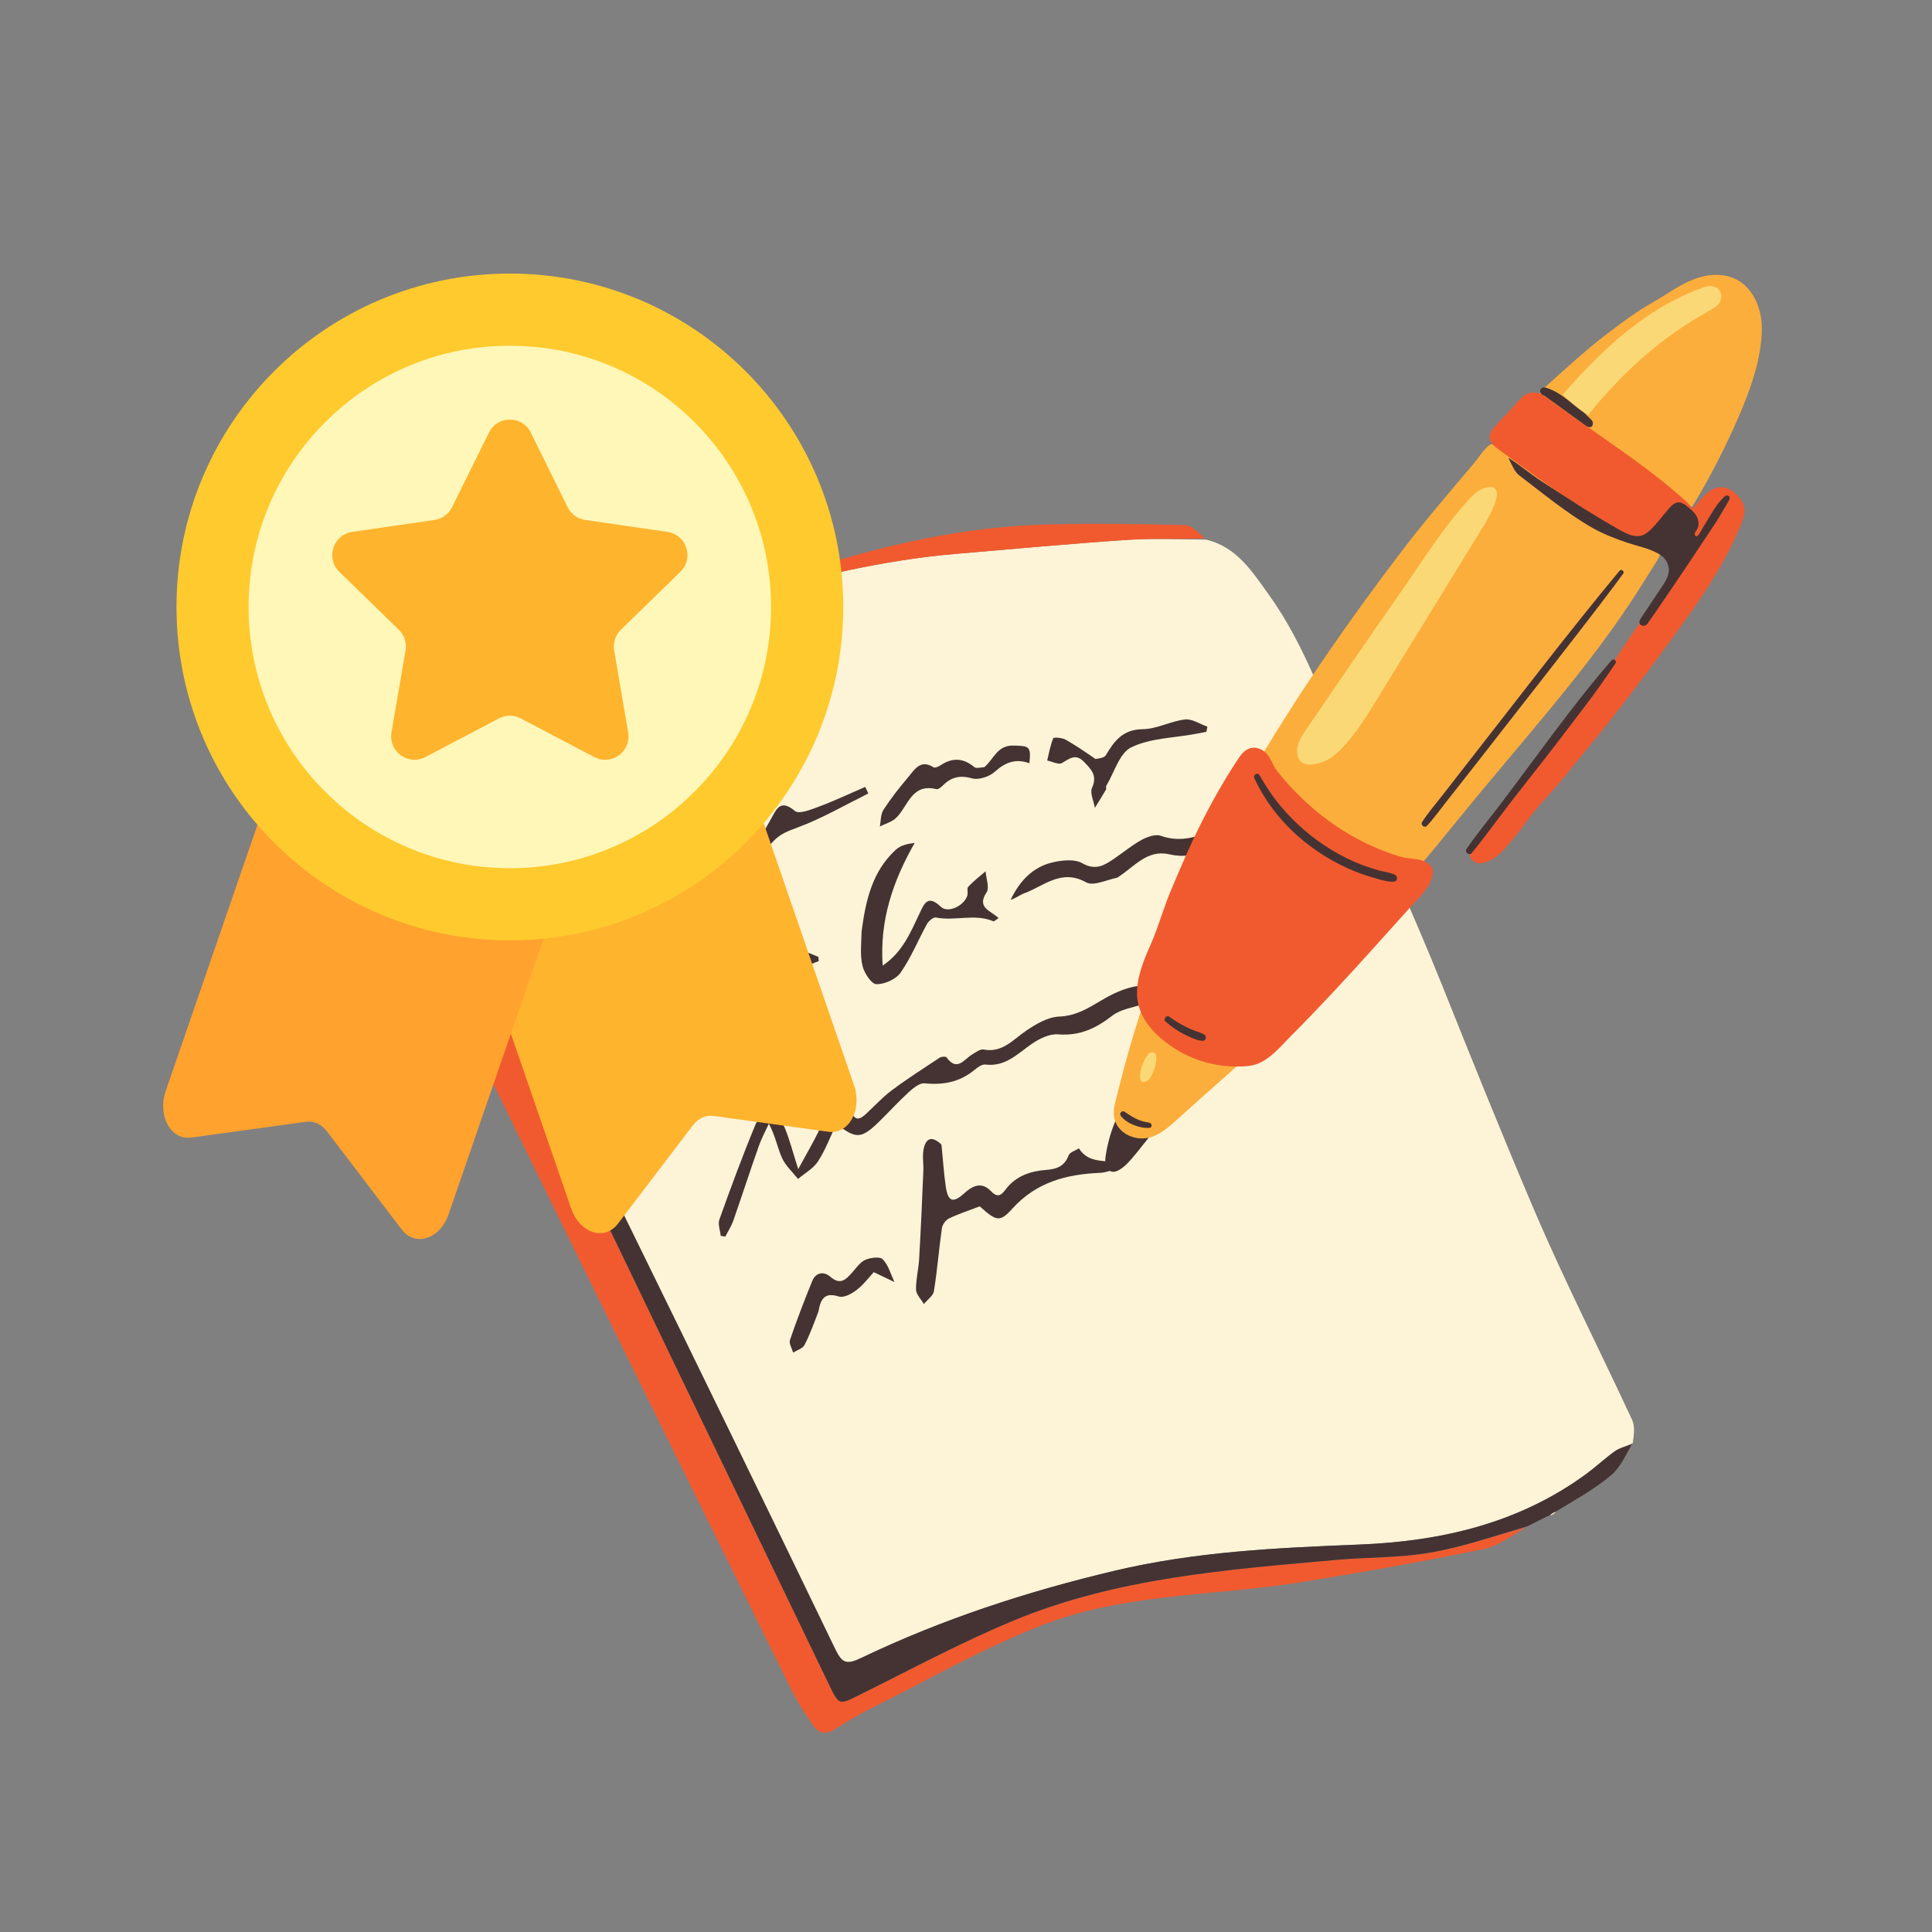
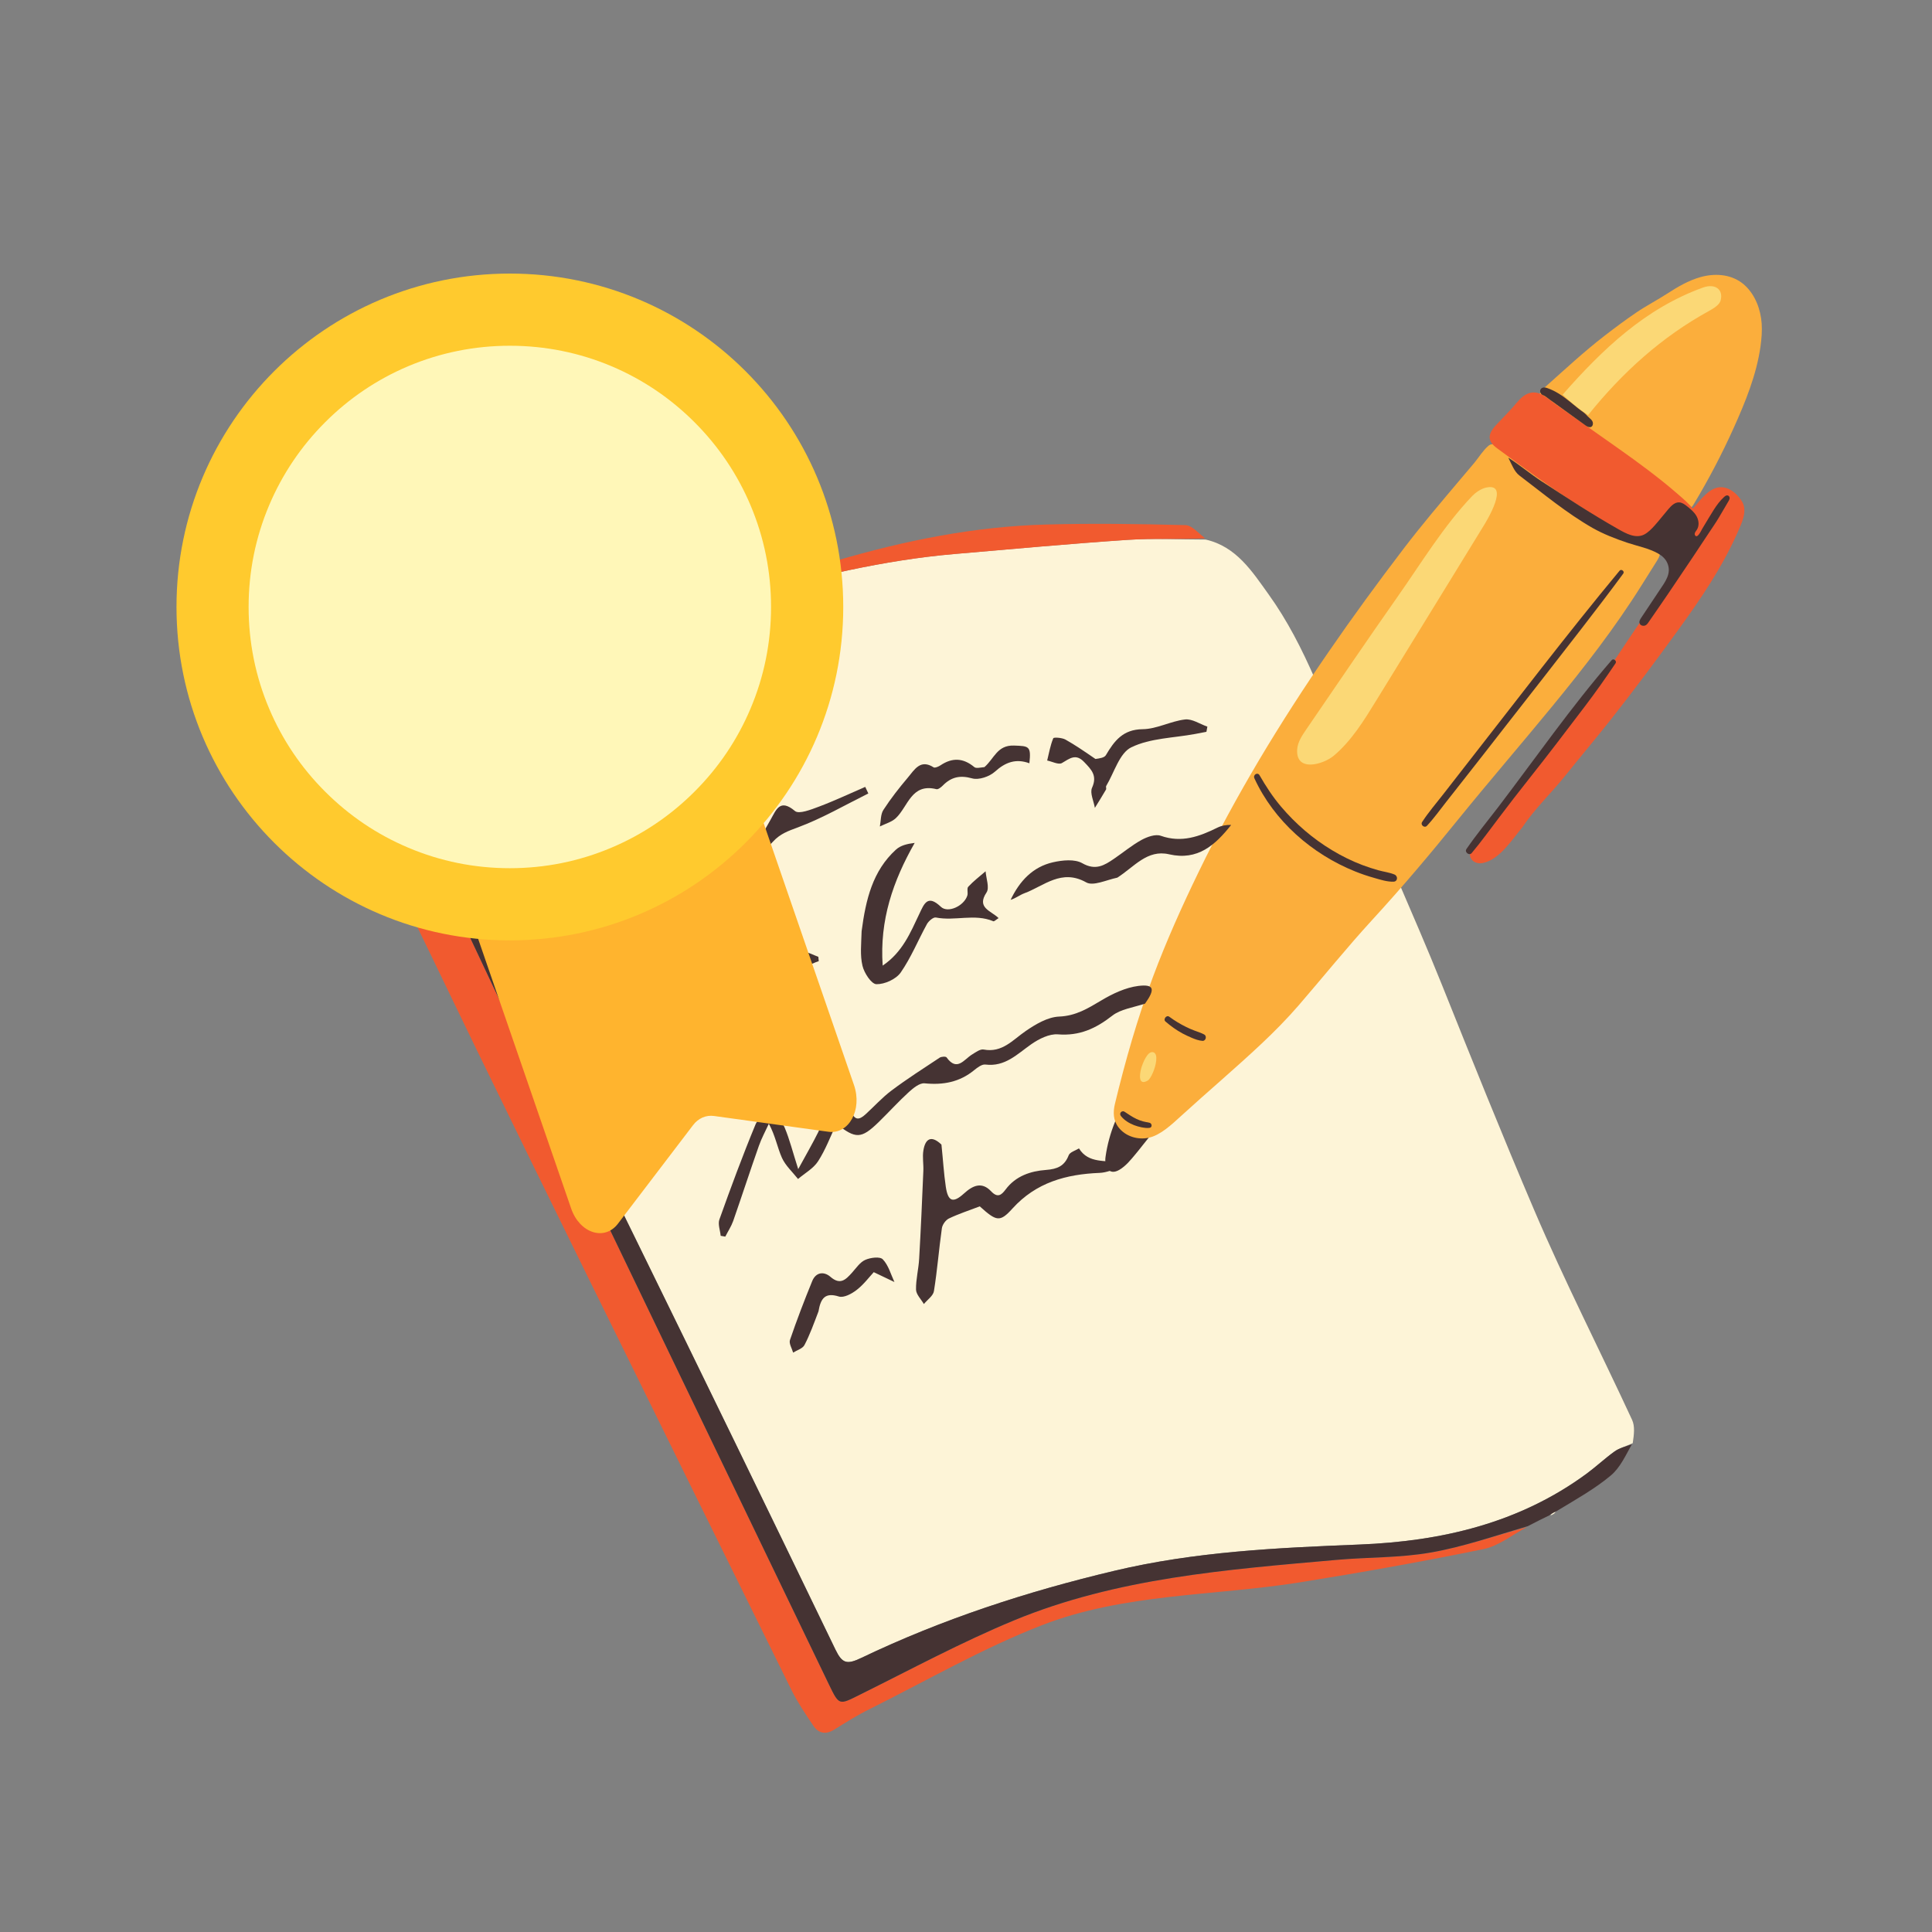
<svg xmlns="http://www.w3.org/2000/svg" width="150" zoomAndPan="magnify" viewBox="0 0 112.5 112.5" height="150" preserveAspectRatio="xMidYMid meet">
  <rect x="0" y="0" width="112.5" height="112.5" fill="#808080" stroke="none" />
  <defs>
    <clipPath id="4c8d412dc3">
      <path d="M 89 16 L 102.602 16 L 102.602 30 L 89 30 Z M 89 16 " />
    </clipPath>
    <clipPath id="aa38f35d1f">
      <path d="M 9.152 36 L 36 36 L 36 72.648 L 9.152 72.648 Z M 9.152 36 " />
    </clipPath>
    <clipPath id="3b0508c966">
      <path d="M 10 15.902 L 50 15.902 L 50 55 L 10 55 Z M 10 15.902 " />
    </clipPath>
  </defs>
  <g id="5d0b794c22">
    <path style=" stroke:none;fill-rule:nonzero;fill:#fdf4d7;fill-opacity:1;" d="M 95.074 84.035 C 94.637 84.234 94.285 84.324 94.012 84.52 C 93.453 84.922 92.949 85.398 92.398 85.805 C 88.461 88.703 83.914 89.75 79.168 89.938 C 74.363 90.129 69.59 90.348 64.883 91.469 C 59.793 92.676 54.852 94.289 50.137 96.547 C 49.309 96.941 49.039 96.859 48.648 96.055 C 44.773 88.035 40.875 80.02 36.953 72.023 C 33.207 64.383 29.43 56.762 25.645 49.145 C 25.32 48.492 24.809 47.934 24.379 47.266 C 24.238 47.031 24.109 46.863 23.98 46.695 C 23.82 46.254 23.746 45.754 23.484 45.387 C 22.895 44.547 23.203 44.027 23.953 43.566 C 25.648 42.527 27.305 41.41 29.039 40.441 C 33.16 38.133 37.578 36.516 42.16 34.918 C 42.492 34.836 42.668 34.762 42.84 34.684 C 42.84 34.684 42.844 34.695 42.922 34.695 C 43.148 34.684 43.301 34.699 43.438 34.664 C 47.43 33.598 51.441 32.613 55.57 32.258 C 58.93 31.969 62.289 31.66 65.656 31.434 C 67.164 31.336 68.688 31.418 70.203 31.418 C 71.988 31.82 72.914 33.277 73.867 34.605 C 76.066 37.66 77.258 41.297 78.699 44.754 C 80.34 49 82.273 53.137 83.969 57.359 C 85.723 61.738 87.48 66.117 89.332 70.453 C 91.094 74.586 93.145 78.594 95.035 82.676 C 95.211 83.051 95.148 83.539 95.074 84.035 Z M 95.074 84.035 " />
    <path style=" stroke:none;fill-rule:nonzero;fill:#453333;fill-opacity:1;" d="M 67.406 65.242 C 67.41 65.66 67.164 65.914 66.918 66.211 C 66.648 66.535 66.402 66.871 66.133 67.191 C 65.852 67.527 65.559 67.898 65.176 68.121 C 64.57 68.473 64.293 67.941 64.375 67.363 C 64.473 66.664 64.66 65.98 64.926 65.328 C 65.094 64.914 65.32 64.168 65.836 64.094 C 66.234 64.035 66.668 64.242 66.984 64.473 C 67.25 64.672 67.402 64.945 67.406 65.242 Z M 67.406 65.242 " />
    <path style=" stroke:none;fill-rule:nonzero;fill:#f15a2f;fill-opacity:1;" d="M 23.938 46.758 C 24.109 46.863 24.238 47.031 24.316 47.316 C 24.418 47.934 24.504 48.465 24.727 48.934 C 26.551 52.844 28.375 56.754 30.242 60.645 C 36.242 73.133 42.262 85.613 48.273 98.094 C 48.871 99.332 48.863 99.281 50.066 98.688 C 53.047 97.207 55.984 95.621 59.051 94.355 C 65.047 91.879 71.449 91.398 77.82 90.832 C 79.652 90.668 81.512 90.719 83.312 90.406 C 85.211 90.078 87.051 89.43 88.918 88.918 C 88.074 89.359 87.281 90.02 86.387 90.203 C 82.828 90.934 79.25 91.57 75.664 92.145 C 70.656 92.941 65.453 92.777 60.668 94.637 C 57.215 95.977 53.969 97.859 50.637 99.52 C 49.926 99.871 49.25 100.297 48.578 100.715 C 48.078 101.023 47.66 100.938 47.355 100.48 C 46.91 99.82 46.461 99.156 46.105 98.445 C 42.129 90.402 38.164 82.352 34.203 74.301 C 32.039 69.898 29.883 65.492 27.734 61.082 C 25.957 57.426 24.219 53.75 22.402 50.113 C 21.957 49.23 22.184 48.633 22.777 48.016 C 23.156 47.621 23.52 47.219 23.938 46.758 Z M 23.938 46.758 " />
    <path style=" stroke:none;fill-rule:nonzero;fill:#fbae3c;fill-opacity:1;" d="M 96.363 31.828 C 93.844 30.242 91.328 28.652 88.812 27.066 C 88.707 27 88.602 26.934 88.5 26.871 C 88.133 26.637 87.75 26.422 87.395 26.172 C 87.141 25.992 86.949 25.719 86.66 25.969 C 86.352 26.234 86.105 26.641 85.848 26.953 C 85.57 27.285 85.289 27.613 85.012 27.941 C 83.898 29.262 82.777 30.578 81.73 31.953 C 80.23 33.918 78.77 35.914 77.371 37.949 C 75.957 40 74.605 42.094 73.332 44.23 C 72.066 46.367 70.875 48.547 69.793 50.781 C 68.824 52.777 67.914 54.805 67.137 56.883 C 66.234 59.289 65.523 61.785 64.922 64.277 C 64.809 64.754 64.812 65.234 65.133 65.648 C 65.539 66.172 66.238 66.383 66.875 66.254 C 67.566 66.113 68.25 65.461 68.75 65.004 C 70.316 63.574 71.934 62.211 73.48 60.754 C 74.223 60.055 74.941 59.324 75.609 58.555 C 77.027 56.914 78.402 55.207 79.871 53.602 C 81.621 51.699 83.289 49.719 84.914 47.711 C 86.707 45.5 88.566 43.348 90.371 41.148 C 92.238 38.875 94.051 36.543 95.613 34.043 C 95.91 33.57 96.207 33.098 96.504 32.625 C 96.555 32.539 96.613 32.438 96.641 32.336 C 96.664 32.234 96.664 32.125 96.598 32.031 C 96.539 31.941 96.449 31.887 96.363 31.828 Z M 96.363 31.828 " />
    <g clip-rule="nonzero" clip-path="url(#4c8d412dc3)">
      <path style=" stroke:none;fill-rule:nonzero;fill:#fbae3c;fill-opacity:1;" d="M 102.582 18.832 C 102.523 18.023 102.215 17.191 101.617 16.629 C 101.559 16.574 101.496 16.52 101.43 16.473 C 100.738 15.953 99.82 15.906 99 16.141 C 98.316 16.336 97.691 16.703 97.094 17.09 C 96.504 17.473 95.859 17.805 95.281 18.199 C 94.66 18.621 94.047 19.078 93.449 19.539 C 92.242 20.469 91.125 21.512 89.988 22.523 C 89.848 22.648 89.707 22.777 89.648 22.953 C 89.516 23.367 90.094 23.656 90.379 23.816 C 92.555 25.02 94.82 26.383 96.672 28.059 C 97.055 28.383 97.398 28.695 97.711 29.086 C 97.879 29.301 98.172 29.789 98.496 29.531 C 98.543 29.492 98.578 29.438 98.609 29.387 C 99.48 27.945 100.262 26.453 100.953 24.918 C 101.637 23.395 102.281 21.828 102.516 20.16 C 102.547 19.945 102.566 19.727 102.582 19.508 C 102.594 19.281 102.598 19.055 102.582 18.832 Z M 102.582 18.832 " />
    </g>
    <path style=" stroke:none;fill-rule:nonzero;fill:#f15a2f;fill-opacity:1;" d="M 101.43 29.188 C 101.078 28.629 100.434 28.145 99.758 28.48 C 99.453 28.633 99.215 28.887 98.984 29.137 C 98.867 29.27 98.723 29.484 98.566 29.617 C 98.328 29.305 98.004 29.039 97.738 28.805 C 97.176 28.312 96.59 27.848 95.996 27.395 C 94.828 26.508 93.617 25.684 92.426 24.836 C 91.809 24.398 91.191 23.961 90.578 23.531 C 90.09 23.191 89.609 22.668 88.973 22.918 C 88.594 23.07 88.352 23.418 88.09 23.715 C 87.797 24.047 87.477 24.359 87.176 24.688 C 87.012 24.859 86.848 25.043 86.773 25.27 C 86.652 25.656 86.914 25.914 87.199 26.121 C 88.66 27.195 90.117 28.266 91.637 29.25 C 92.027 29.504 92.414 29.723 92.797 30 C 93.094 30.207 93.41 30.387 93.672 30.629 C 93.918 30.859 94.238 31.02 94.559 31.125 C 95.555 31.461 96.59 30.965 97.586 31.258 C 97.871 31.34 98.09 31.418 98.383 31.277 C 98.473 31.234 98.555 31.172 98.625 31.102 C 98.605 31.137 98.582 31.172 98.562 31.207 C 98.258 31.773 98.004 32.363 97.703 32.93 C 97.133 33.992 96.406 34.953 95.711 35.934 C 95.059 36.859 94.449 37.801 93.816 38.742 C 92.637 40.488 91.34 42.152 89.941 43.727 C 88.5 45.348 87.254 47.164 85.949 48.91 C 85.699 49.242 85.445 49.711 85.695 50.047 C 85.836 50.238 86.105 50.301 86.34 50.254 C 87.328 50.059 88.059 48.871 88.66 48.156 C 89.359 47.098 90.348 46.168 91.141 45.172 C 92.008 44.09 92.902 43.031 93.762 41.945 C 95.141 40.199 96.465 38.418 97.77 36.617 C 99.039 34.863 100.27 33.051 101.152 31.066 C 101.406 30.492 101.785 29.762 101.43 29.188 Z M 101.43 29.188 " />
    <path style=" stroke:none;fill-rule:nonzero;fill:#f15a2f;fill-opacity:1;" d="M 70.176 31.348 C 68.688 31.418 67.164 31.336 65.652 31.438 C 62.289 31.664 58.93 31.973 55.566 32.262 C 51.438 32.617 47.426 33.602 43.434 34.664 C 43.297 34.699 43.148 34.688 42.914 34.695 C 44.785 34.004 46.727 33.23 48.719 32.641 C 52.703 31.473 56.762 30.652 60.926 30.543 C 63.625 30.469 66.324 30.508 69.023 30.578 C 69.402 30.586 69.77 31.031 70.176 31.348 Z M 70.176 31.348 " />
    <path style=" stroke:none;fill-rule:nonzero;fill:#fdf4d7;fill-opacity:1;" d="M 42.766 34.688 C 42.668 34.762 42.492 34.84 42.242 34.918 C 42.336 34.84 42.512 34.762 42.766 34.688 Z M 42.766 34.688 " />
    <path style=" stroke:none;fill-rule:nonzero;fill:#fdf4d7;fill-opacity:1;" d="M 90.281 88.246 C 90.316 88.164 90.414 88.09 90.582 88.031 C 90.547 88.113 90.445 88.184 90.281 88.246 Z M 90.281 88.246 " />
    <path style=" stroke:none;fill-rule:nonzero;fill:#fbd876;fill-opacity:1;" d="M 92.473 24.172 C 91.949 23.828 91.48 23.441 90.992 22.98 C 93.316 20.332 95.809 17.957 99.16 16.746 C 99.871 16.488 100.371 16.855 100.188 17.508 C 100.121 17.75 99.785 17.957 99.531 18.098 C 96.773 19.609 94.484 21.672 92.473 24.172 Z M 92.473 24.172 " />
    <path style=" stroke:none;fill-rule:nonzero;fill:#453333;fill-opacity:1;" d="M 88.969 88.867 C 87.051 89.426 85.207 90.074 83.312 90.402 C 81.512 90.719 79.648 90.668 77.82 90.832 C 71.449 91.398 65.047 91.875 59.051 94.352 C 55.984 95.621 53.047 97.207 50.066 98.684 C 48.863 99.281 48.871 99.332 48.273 98.094 C 42.258 85.609 36.242 73.133 30.242 60.645 C 28.375 56.754 26.551 52.844 24.727 48.934 C 24.508 48.465 24.418 47.93 24.328 47.379 C 24.809 47.934 25.32 48.492 25.645 49.145 C 29.434 56.762 33.207 64.383 36.953 72.023 C 40.875 80.023 44.773 88.035 48.648 96.055 C 49.039 96.863 49.309 96.941 50.137 96.547 C 54.852 94.289 59.793 92.676 64.883 91.469 C 69.59 90.348 74.367 90.129 79.168 89.938 C 83.914 89.75 88.461 88.703 92.398 85.805 C 92.949 85.398 93.453 84.922 94.012 84.52 C 94.285 84.324 94.637 84.234 95.023 84.102 C 94.672 84.723 94.348 85.457 93.797 85.918 C 92.867 86.695 91.797 87.293 90.648 87.988 C 90.414 88.086 90.316 88.164 90.219 88.238 C 89.82 88.434 89.422 88.625 88.969 88.867 Z M 88.969 88.867 " />
    <path style=" stroke:none;fill-rule:nonzero;fill:#453333;fill-opacity:1;" d="M 52.176 49.469 C 50.809 50.711 50.414 52.387 50.172 54.223 C 50.152 54.957 50.074 55.625 50.223 56.242 C 50.324 56.664 50.742 57.301 51.031 57.309 C 51.512 57.32 52.172 57.02 52.445 56.633 C 53.055 55.758 53.461 54.742 53.98 53.801 C 54.078 53.629 54.352 53.395 54.496 53.426 C 55.602 53.648 56.754 53.184 57.844 53.645 C 57.895 53.664 58 53.551 58.148 53.461 C 57.711 53.031 56.844 52.867 57.445 51.969 C 57.629 51.691 57.422 51.152 57.391 50.734 C 57.051 51.027 56.688 51.305 56.383 51.633 C 56.285 51.734 56.383 51.992 56.324 52.16 C 56.121 52.762 55.191 53.191 54.785 52.801 C 54.012 52.066 53.816 52.617 53.527 53.227 C 53.012 54.312 52.551 55.449 51.398 56.227 C 51.215 53.582 51.996 51.305 53.262 49.082 C 52.809 49.137 52.434 49.234 52.176 49.469 Z M 52.176 49.469 " />
    <path style=" stroke:none;fill-rule:nonzero;fill:#453333;fill-opacity:1;" d="M 62.828 66.871 C 62.621 67 62.301 67.086 62.23 67.27 C 61.984 67.902 61.57 68.074 60.91 68.125 C 60.016 68.191 59.145 68.473 58.555 69.266 C 58.312 69.59 58.09 69.773 57.707 69.363 C 57.164 68.793 56.641 69.031 56.129 69.5 C 55.496 70.074 55.203 69.969 55.074 69.109 C 54.957 68.324 54.914 67.531 54.82 66.648 C 54.203 66.062 53.875 66.34 53.77 66.984 C 53.703 67.375 53.785 67.785 53.766 68.184 C 53.695 69.887 53.621 71.586 53.523 73.285 C 53.492 73.891 53.328 74.496 53.34 75.094 C 53.348 75.379 53.637 75.656 53.797 75.934 C 54 75.684 54.34 75.457 54.383 75.18 C 54.578 73.973 54.672 72.746 54.844 71.531 C 54.871 71.316 55.062 71.047 55.254 70.953 C 55.805 70.688 56.395 70.496 57.051 70.246 C 58.02 71.117 58.219 71.188 58.953 70.375 C 60.332 68.852 62.082 68.375 64.031 68.297 C 64.441 68.281 64.844 68.094 65.246 67.988 C 65.23 67.898 65.219 67.809 65.203 67.719 C 64.375 67.527 63.387 67.777 62.828 66.871 Z M 62.828 66.871 " />
    <path style=" stroke:none;fill-rule:nonzero;fill:#453333;fill-opacity:1;" d="M 50.383 73.363 C 50.074 73.5 49.852 73.844 49.609 74.113 C 49.246 74.512 48.93 74.848 48.355 74.348 C 47.98 74.023 47.508 74.07 47.293 74.602 C 46.832 75.73 46.395 76.871 46 78.027 C 45.93 78.227 46.113 78.516 46.184 78.762 C 46.406 78.621 46.73 78.531 46.84 78.328 C 47.156 77.727 47.387 77.078 47.66 76.363 C 47.789 75.602 48.043 75.242 48.848 75.496 C 49.133 75.586 49.598 75.336 49.883 75.113 C 50.297 74.793 50.621 74.355 50.879 74.078 C 51.383 74.316 51.73 74.484 52.082 74.652 C 51.871 74.199 51.734 73.672 51.406 73.332 C 51.242 73.156 50.688 73.227 50.383 73.363 Z M 50.383 73.363 " />
    <path style=" stroke:none;fill-rule:nonzero;fill:#453333;fill-opacity:1;" d="M 66.289 57.41 C 65.543 57.504 64.793 57.859 64.137 58.25 C 63.355 58.715 62.648 59.156 61.672 59.195 C 61.008 59.223 60.309 59.637 59.73 60.035 C 58.969 60.555 58.359 61.32 57.273 61.113 C 57.074 61.078 56.809 61.277 56.598 61.406 C 56.129 61.695 55.727 62.418 55.117 61.57 C 55.07 61.508 54.816 61.523 54.719 61.586 C 53.773 62.211 52.816 62.824 51.914 63.5 C 51.367 63.91 50.902 64.43 50.395 64.891 C 50.02 65.234 49.758 65.246 49.547 64.68 C 49.438 64.387 49.113 64.176 48.887 63.93 C 48.629 64.195 48.316 64.43 48.129 64.738 C 47.91 65.102 47.832 65.551 47.641 65.934 C 47.316 66.586 46.949 67.219 46.48 68.078 C 46.16 67.082 45.98 66.348 45.691 65.66 C 45.527 65.266 45.188 64.945 44.93 64.59 C 44.605 64.883 44.141 65.117 43.992 65.48 C 43.238 67.301 42.555 69.152 41.891 71.008 C 41.793 71.281 41.934 71.641 41.965 71.961 C 42.055 71.977 42.145 71.992 42.234 72.008 C 42.387 71.707 42.578 71.418 42.691 71.105 C 43.199 69.648 43.676 68.18 44.188 66.727 C 44.344 66.281 44.574 65.863 44.77 65.434 C 45.152 66.137 45.262 66.812 45.531 67.418 C 45.738 67.875 46.148 68.246 46.469 68.652 C 46.863 68.316 47.363 68.043 47.633 67.625 C 48.07 66.953 48.352 66.184 48.707 65.438 C 49.824 66.332 50.152 66.32 51.152 65.352 C 51.75 64.77 52.312 64.148 52.926 63.586 C 53.184 63.352 53.555 63.051 53.84 63.082 C 54.922 63.191 55.879 63.012 56.73 62.312 C 56.918 62.16 57.18 61.961 57.379 61.988 C 58.523 62.133 59.227 61.383 60.051 60.805 C 60.496 60.496 61.098 60.191 61.602 60.23 C 62.855 60.332 63.812 59.891 64.77 59.141 C 65.258 58.762 65.973 58.672 66.676 58.441 C 67.285 57.586 67.199 57.301 66.289 57.41 Z M 66.289 57.41 " />
    <path style=" stroke:none;fill-rule:nonzero;fill:#453333;fill-opacity:1;" d="M 100.598 28.848 C 100.574 28.844 100.547 28.848 100.516 28.855 C 100.465 28.875 100.422 28.91 100.383 28.949 C 100.156 29.156 99.969 29.41 99.801 29.672 C 99.707 29.816 99.621 29.961 99.535 30.102 C 99.395 30.332 99.258 30.562 99.117 30.797 C 99.07 30.875 98.844 31.387 98.703 31.172 C 98.672 31.121 98.68 31.055 98.707 31 C 98.734 30.945 98.773 30.902 98.805 30.852 C 98.957 30.621 98.926 30.305 98.793 30.062 C 98.66 29.82 98.441 29.641 98.223 29.469 C 98.094 29.367 97.949 29.262 97.781 29.254 C 97.523 29.238 97.316 29.453 97.148 29.648 C 96.879 29.961 96.625 30.293 96.352 30.598 C 96.172 30.797 95.977 31.004 95.734 31.129 C 95.234 31.375 94.684 31.066 94.246 30.82 C 92.715 29.953 91.242 28.988 89.77 28.027 C 89.098 27.59 88.48 27.062 87.828 26.652 C 88.035 27.055 88.18 27.465 88.469 27.684 C 89.867 28.746 91.23 29.883 92.742 30.746 C 93.387 31.109 94.078 31.375 94.777 31.609 C 95.355 31.801 96.012 31.926 96.551 32.23 C 96.781 32.359 96.988 32.547 97.09 32.789 C 97.352 33.395 96.953 33.891 96.637 34.367 C 96.277 34.906 95.922 35.441 95.562 35.98 C 95.504 36.07 95.441 36.172 95.469 36.277 C 95.508 36.445 95.73 36.484 95.855 36.391 C 95.914 36.348 95.957 36.289 95.996 36.23 C 96.379 35.676 96.762 35.125 97.141 34.566 C 97.621 33.859 98.102 33.141 98.574 32.438 C 98.891 31.961 99.207 31.488 99.52 31.012 C 99.711 30.723 99.914 30.434 100.09 30.137 C 100.273 29.824 100.453 29.512 100.641 29.199 C 100.672 29.148 100.703 29.098 100.715 29.039 C 100.73 28.945 100.68 28.863 100.598 28.848 Z M 100.598 28.848 " />
    <path style=" stroke:none;fill-rule:nonzero;fill:#453333;fill-opacity:1;" d="M 67.594 48.668 C 67.281 48.555 66.801 48.73 66.469 48.91 C 65.906 49.219 65.406 49.641 64.871 50.004 C 64.305 50.391 63.797 50.707 63.023 50.266 C 62.578 50.012 61.863 50.086 61.312 50.211 C 60.145 50.477 59.371 51.297 58.848 52.398 C 59.141 52.309 59.375 52.117 59.645 52.016 C 60.801 51.586 61.809 50.57 63.254 51.383 C 63.664 51.609 64.402 51.246 65.062 51.105 C 66.051 50.473 66.801 49.449 68.078 49.746 C 69.746 50.129 70.762 49.207 71.691 48.035 C 71.402 48.027 71.133 48.074 70.895 48.191 C 69.844 48.711 68.801 49.094 67.594 48.668 Z M 67.594 48.668 " />
    <path style=" stroke:none;fill-rule:nonzero;fill:#453333;fill-opacity:1;" d="M 39.887 51.09 C 40.352 50.691 40.715 50.18 41.051 49.801 C 42.496 50.887 42.625 49.066 43.473 49 C 44.105 49.75 44.312 49.777 45.016 49.004 C 45.422 48.555 45.895 48.387 46.457 48.18 C 47.875 47.652 49.203 46.879 50.562 46.203 C 50.504 46.074 50.445 45.949 50.383 45.82 C 49.484 46.207 48.598 46.629 47.68 46.973 C 47.23 47.141 46.523 47.422 46.293 47.227 C 45.406 46.477 45.195 47.168 44.871 47.73 C 44.711 48.008 44.559 48.285 44.34 48.668 C 43.875 47.594 43.383 47.953 42.895 48.52 C 42.598 48.863 42.305 49.211 41.965 49.605 C 41.715 48.781 41.484 48.566 40.926 49.309 C 40.48 49.895 39.867 50.367 39.289 50.844 C 38.711 51.32 38.371 50.938 38.141 50.414 C 38.043 50.188 38.047 49.918 37.953 49.688 C 37.582 48.781 37.066 48.645 36.309 49.27 C 36.059 49.473 35.828 49.723 35.668 50 C 34.938 51.242 34.238 52.5 33.484 53.824 C 33.211 54.574 32.914 55.242 32.777 55.941 C 32.727 56.199 33.043 56.535 33.195 56.836 C 33.418 56.641 33.734 56.492 33.848 56.246 C 34.156 55.562 34.316 54.801 34.66 54.137 C 35.375 52.762 36.176 51.43 37.027 49.922 C 37.285 50.352 37.379 50.504 37.469 50.652 C 38.172 51.836 38.84 51.977 39.887 51.09 Z M 39.887 51.09 " />
    <path style=" stroke:none;fill-rule:nonzero;fill:#453333;fill-opacity:1;" d="M 54.527 45.953 C 54.625 45.98 54.793 45.848 54.891 45.75 C 55.379 45.25 55.891 45.125 56.605 45.324 C 56.992 45.434 57.613 45.223 57.934 44.934 C 58.551 44.375 59.164 44.16 59.941 44.445 C 60.051 43.434 59.914 43.445 59.047 43.414 C 58.066 43.379 57.898 44.168 57.324 44.668 C 57.07 44.695 56.836 44.758 56.73 44.664 C 56.086 44.129 55.449 44.105 54.762 44.566 C 54.648 44.641 54.445 44.73 54.367 44.684 C 53.594 44.184 53.25 44.82 52.871 45.27 C 52.363 45.871 51.871 46.496 51.441 47.16 C 51.273 47.418 51.297 47.801 51.234 48.125 C 51.547 47.965 51.922 47.871 52.168 47.637 C 52.879 46.965 53.066 45.59 54.527 45.953 Z M 54.527 45.953 " />
    <path style=" stroke:none;fill-rule:nonzero;fill:#453333;fill-opacity:1;" d="M 61.832 44.434 C 62.289 44.168 62.641 43.855 63.133 44.375 C 63.551 44.812 63.91 45.164 63.59 45.871 C 63.453 46.172 63.688 46.648 63.754 47.043 C 63.973 46.688 64.195 46.336 64.402 45.977 C 64.434 45.922 64.383 45.816 64.414 45.766 C 64.883 44.984 65.188 43.848 65.875 43.516 C 66.984 42.977 68.344 42.973 69.598 42.738 C 69.816 42.699 70.035 42.652 70.25 42.613 C 70.27 42.512 70.289 42.41 70.305 42.312 C 69.867 42.16 69.414 41.844 69 41.895 C 68.168 41.992 67.359 42.453 66.535 42.461 C 65.387 42.473 64.887 43.141 64.395 43.973 C 64.305 44.125 64.031 44.16 63.789 44.195 C 63.172 43.773 62.617 43.387 62.035 43.062 C 61.836 42.953 61.359 42.922 61.332 42.988 C 61.16 43.398 61.086 43.848 60.977 44.285 C 61.266 44.344 61.637 44.543 61.832 44.434 Z M 61.832 44.434 " />
    <path style=" stroke:none;fill-rule:nonzero;fill:#453333;fill-opacity:1;" d="M 42.852 58.223 C 43.871 58.457 44.418 57.887 44.84 57.105 C 45.125 56.57 45.324 56.145 46.137 56.406 C 46.559 56.543 47.156 56.133 47.676 55.969 C 47.668 55.887 47.66 55.801 47.652 55.715 C 47.363 55.613 47.074 55.438 46.781 55.426 C 46.285 55.406 45.984 55.297 45.875 54.73 C 45.828 54.488 45.406 54.109 45.242 54.152 C 44.977 54.219 44.711 54.543 44.566 54.82 C 44.254 55.418 44.035 56.07 43.73 56.676 C 43.66 56.82 43.32 56.984 43.23 56.93 C 42.609 56.547 42.418 56.902 42.203 57.406 C 42.051 57.766 41.801 58.102 41.531 58.383 C 41.383 58.539 41.07 58.68 40.891 58.629 C 40.719 58.574 40.527 58.262 40.523 58.059 C 40.516 57.562 40.609 57.062 40.688 56.469 C 40.578 56.129 40.449 55.883 40.316 55.637 C 40.16 55.859 39.926 56.066 39.859 56.32 C 39.621 57.184 39.449 58.062 39.242 58.938 C 38.945 60.156 38.602 61.371 38.359 62.602 C 38.309 62.855 38.609 63.18 38.75 63.477 C 38.949 63.305 39.289 63.168 39.332 62.965 C 39.629 61.656 39.859 60.328 40.121 58.941 C 41.016 59.633 41.613 59.121 42.219 58.551 C 42.391 58.395 42.672 58.184 42.852 58.223 Z M 42.852 58.223 " />
    <path style=" stroke:none;fill-rule:nonzero;fill:#453333;fill-opacity:1;" d="M 89.914 23.039 C 90.031 23.102 90.141 23.199 90.25 23.277 C 90.48 23.445 90.715 23.613 90.945 23.777 C 91.402 24.109 91.859 24.438 92.316 24.766 C 92.336 24.777 92.355 24.793 92.375 24.805 C 92.465 24.859 92.566 24.902 92.656 24.855 C 92.75 24.805 92.777 24.672 92.742 24.57 C 92.707 24.469 92.621 24.395 92.539 24.324 C 92.426 24.227 92.34 24.109 92.219 24.02 C 92.117 23.941 92.004 23.871 91.906 23.789 C 91.719 23.641 91.535 23.488 91.352 23.34 C 90.977 23.039 90.586 22.773 90.129 22.609 C 90.062 22.586 89.996 22.562 89.926 22.562 C 89.855 22.562 89.781 22.582 89.734 22.637 C 89.668 22.707 89.668 22.82 89.715 22.902 C 89.766 22.988 89.832 23 89.914 23.039 Z M 89.914 23.039 " />
    <path style=" stroke:none;fill-rule:nonzero;fill:#453333;fill-opacity:1;" d="M 93.848 38.441 C 91.488 41.164 89.426 44.129 87.242 46.996 C 86.621 47.805 85.969 48.598 85.391 49.438 C 85.266 49.621 85.551 49.844 85.695 49.676 C 86.27 48.992 86.793 48.258 87.336 47.547 C 87.891 46.816 88.449 46.086 89.02 45.371 C 90.137 43.965 91.219 42.539 92.301 41.113 C 92.922 40.297 93.504 39.469 94.074 38.621 C 94.164 38.484 93.953 38.316 93.848 38.441 Z M 93.848 38.441 " />
-     <path style=" stroke:none;fill-rule:nonzero;fill:#f15a2f;fill-opacity:1;" d="M 83.422 50.898 C 83.324 51.648 82.59 52.305 82.117 52.832 C 80.629 54.488 79.113 56.188 77.578 57.828 C 76.801 58.656 76.016 59.48 75.211 60.285 C 74.5 60.996 73.758 61.973 72.684 62.074 C 71.199 62.215 69.668 61.867 68.41 61.059 C 67.25 60.312 66.172 59.223 66.207 57.75 C 66.234 56.797 66.609 55.891 66.996 55.016 C 67.465 53.953 67.754 52.852 68.203 51.797 C 68.742 50.531 69.273 49.266 69.891 48.035 C 70.57 46.684 71.312 45.359 72.156 44.105 C 72.48 43.625 72.922 43.355 73.512 43.684 C 73.961 43.938 74.059 44.496 74.355 44.883 C 74.785 45.434 75.258 45.949 75.758 46.434 C 76.742 47.391 77.852 48.215 79.059 48.859 C 79.852 49.281 80.684 49.625 81.543 49.887 C 82.062 50.043 82.898 49.945 83.289 50.398 C 83.41 50.543 83.449 50.715 83.422 50.898 Z M 83.422 50.898 " />
    <path style=" stroke:none;fill-rule:nonzero;fill:#453333;fill-opacity:1;" d="M 81.199 50.922 C 80.906 50.801 80.57 50.762 80.262 50.676 C 79.949 50.59 79.645 50.488 79.34 50.375 C 78.723 50.141 78.129 49.848 77.566 49.508 C 76.441 48.832 75.445 47.973 74.594 46.969 C 74.117 46.406 73.711 45.785 73.344 45.145 C 73.23 44.941 72.949 45.117 73.043 45.32 C 74.184 47.805 76.398 49.734 78.906 50.742 C 79.266 50.887 79.633 51.012 80.008 51.117 C 80.363 51.219 80.77 51.352 81.145 51.34 C 81.395 51.332 81.414 51.012 81.199 50.922 Z M 81.199 50.922 " />
    <path style=" stroke:none;fill-rule:nonzero;fill:#453333;fill-opacity:1;" d="M 70.121 60.238 C 69.949 60.145 69.758 60.09 69.578 60.02 C 69.402 59.953 69.23 59.883 69.062 59.797 C 68.723 59.629 68.391 59.43 68.086 59.203 C 67.922 59.082 67.715 59.355 67.867 59.484 C 68.176 59.75 68.504 59.988 68.863 60.18 C 69.039 60.273 69.223 60.359 69.41 60.438 C 69.605 60.52 69.809 60.594 70.02 60.609 C 70.219 60.621 70.289 60.328 70.121 60.238 Z M 70.121 60.238 " />
    <path style=" stroke:none;fill-rule:nonzero;fill:#453333;fill-opacity:1;" d="M 94.309 33.23 C 91.215 36.961 88.277 40.828 85.289 44.645 C 84.871 45.176 84.457 45.711 84.043 46.246 C 83.629 46.777 83.176 47.301 82.809 47.867 C 82.695 48.039 82.953 48.238 83.09 48.086 C 83.5 47.648 83.855 47.148 84.227 46.676 C 84.602 46.203 84.977 45.727 85.348 45.25 C 86.098 44.301 86.84 43.344 87.582 42.391 C 89.082 40.473 90.582 38.559 92.07 36.633 C 92.898 35.559 93.723 34.488 94.523 33.398 C 94.617 33.273 94.41 33.109 94.309 33.23 Z M 94.309 33.23 " />
    <path style=" stroke:none;fill-rule:nonzero;fill:#453333;fill-opacity:1;" d="M 66.953 65.383 C 66.887 65.359 66.816 65.355 66.75 65.34 C 66.684 65.328 66.617 65.312 66.555 65.297 C 66.426 65.262 66.301 65.215 66.184 65.16 C 65.93 65.039 65.703 64.883 65.473 64.73 C 65.406 64.688 65.309 64.711 65.262 64.773 C 65.211 64.844 65.223 64.922 65.273 64.988 C 65.469 65.238 65.754 65.406 66.043 65.52 C 66.18 65.57 66.32 65.613 66.461 65.641 C 66.613 65.668 66.797 65.703 66.953 65.672 C 67.105 65.637 67.082 65.43 66.953 65.383 Z M 66.953 65.383 " />
    <path style=" stroke:none;fill-rule:nonzero;fill:#fbd876;fill-opacity:1;" d="M 86.523 28.395 C 86.234 28.461 85.918 28.684 85.734 28.875 C 84.062 30.625 82.746 32.809 81.355 34.785 C 79.562 37.336 77.812 39.918 76.051 42.492 C 75.812 42.84 75.566 43.211 75.535 43.633 C 75.441 44.988 77.051 44.52 77.668 44.004 C 78.699 43.133 79.422 41.957 80.121 40.82 C 81.512 38.562 82.898 36.301 84.289 34.043 C 84.98 32.914 85.676 31.785 86.371 30.652 C 86.559 30.352 87.957 28.07 86.523 28.395 Z M 86.523 28.395 " />
    <path style=" stroke:none;fill-rule:nonzero;fill:#fbd876;fill-opacity:1;" d="M 67.324 61.773 C 67.352 61.535 67.316 61.34 67.18 61.281 C 66.824 61.129 66.527 61.953 66.457 62.191 C 66.332 62.637 66.305 63.234 66.836 62.918 C 67.012 62.812 67.277 62.219 67.324 61.773 Z M 67.324 61.773 " />
    <path style=" stroke:none;fill-rule:nonzero;fill:#ffb42e;fill-opacity:1;" d="M 48.238 65.902 L 41.582 64.984 C 41.109 64.918 40.66 65.113 40.352 65.523 L 35.984 71.254 C 35.203 72.281 33.754 71.812 33.258 70.371 L 24.449 44.828 C 24.074 43.734 24.434 42.559 25.258 42.195 L 38.746 36.305 C 39.57 35.945 40.543 36.543 40.918 37.637 L 49.727 63.18 C 50.223 64.617 49.434 66.066 48.238 65.902 " />
    <g clip-rule="nonzero" clip-path="url(#aa38f35d1f)">
-       <path style=" stroke:none;fill-rule:nonzero;fill:#ffa22e;fill-opacity:1;" d="M 11.137 66.242 L 17.793 65.324 C 18.266 65.258 18.715 65.457 19.027 65.863 L 23.391 71.594 C 24.172 72.621 25.625 72.152 26.121 70.711 L 34.926 45.168 C 35.301 44.074 34.941 42.898 34.117 42.539 L 20.629 36.645 C 19.805 36.285 18.832 36.883 18.457 37.977 L 9.652 63.52 C 9.152 64.957 9.945 66.406 11.137 66.242 " />
-     </g>
+       </g>
    <g clip-rule="nonzero" clip-path="url(#3b0508c966)">
      <path style=" stroke:none;fill-rule:nonzero;fill:#ffca2e;fill-opacity:1;" d="M 49.102 35.344 C 49.102 46.066 40.41 54.758 29.688 54.758 C 18.969 54.758 10.277 46.066 10.277 35.344 C 10.277 24.621 18.969 15.93 29.688 15.93 C 40.41 15.93 49.102 24.621 49.102 35.344 " />
    </g>
    <path style=" stroke:none;fill-rule:nonzero;fill:#fff7b8;fill-opacity:1;" d="M 29.688 50.555 C 27.633 50.555 25.641 50.152 23.77 49.359 C 21.957 48.594 20.332 47.496 18.934 46.098 C 17.535 44.703 16.438 43.074 15.672 41.262 C 14.879 39.391 14.477 37.398 14.477 35.344 C 14.477 33.289 14.879 31.297 15.672 29.422 C 16.438 27.613 17.535 25.984 18.934 24.586 C 20.332 23.188 21.957 22.09 23.77 21.324 C 25.641 20.535 27.633 20.133 29.688 20.133 C 31.742 20.133 33.734 20.535 35.605 21.324 C 37.418 22.09 39.043 23.188 40.441 24.586 C 41.84 25.984 42.938 27.613 43.703 29.422 C 44.496 31.297 44.898 33.289 44.898 35.344 C 44.898 37.398 44.496 39.391 43.703 41.262 C 42.938 43.074 41.84 44.703 40.441 46.098 C 39.043 47.496 37.418 48.594 35.605 49.359 C 33.734 50.152 31.742 50.555 29.688 50.555 " />
-     <path style=" stroke:none;fill-rule:nonzero;fill:#ffb42e;fill-opacity:1;" d="M 30.91 25.191 L 33.051 29.531 C 33.25 29.934 33.633 30.211 34.074 30.277 L 38.863 30.973 C 39.98 31.137 40.426 32.508 39.617 33.297 L 36.152 36.672 C 35.832 36.984 35.688 37.438 35.762 37.879 L 36.578 42.648 C 36.77 43.762 35.602 44.609 34.605 44.082 L 30.32 41.832 C 29.926 41.621 29.449 41.621 29.055 41.832 L 24.773 44.082 C 23.773 44.609 22.605 43.762 22.797 42.648 L 23.613 37.879 C 23.691 37.438 23.543 36.984 23.223 36.672 L 19.758 33.297 C 18.949 32.508 19.395 31.137 20.512 30.973 L 25.301 30.277 C 25.742 30.211 26.129 29.934 26.324 29.531 L 28.469 25.191 C 28.965 24.18 30.41 24.18 30.91 25.191 " />
  </g>
</svg>